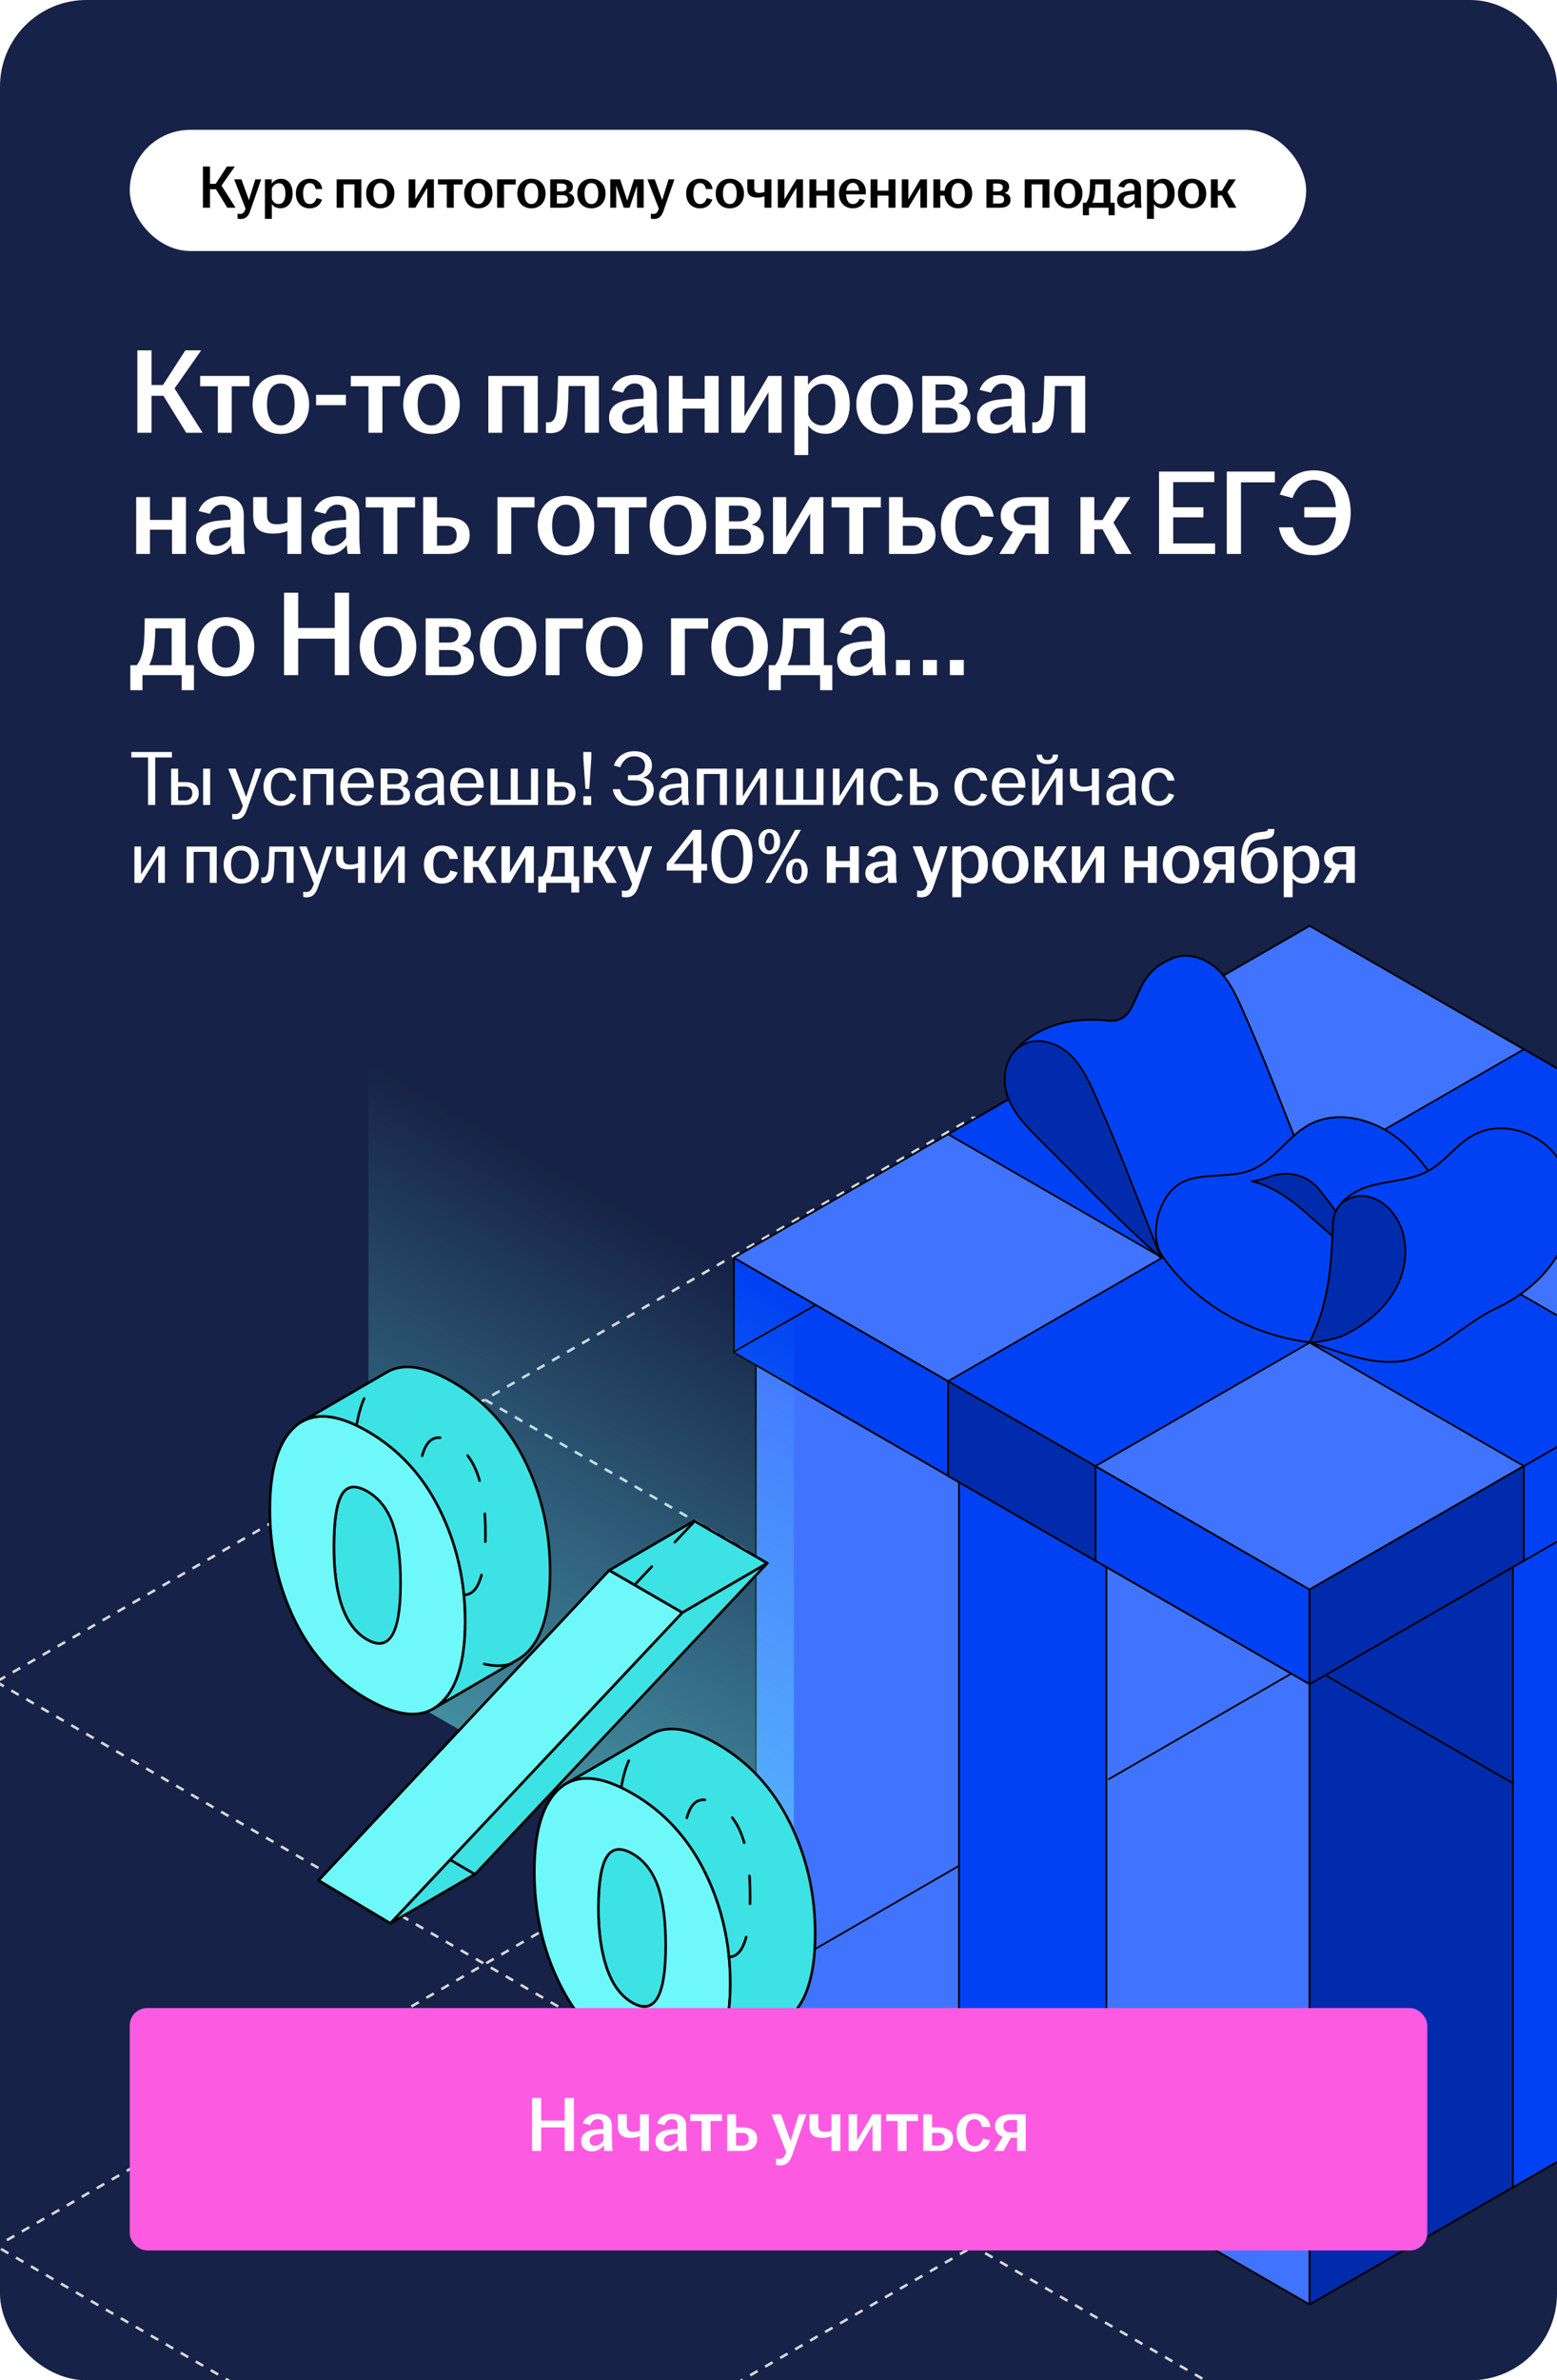
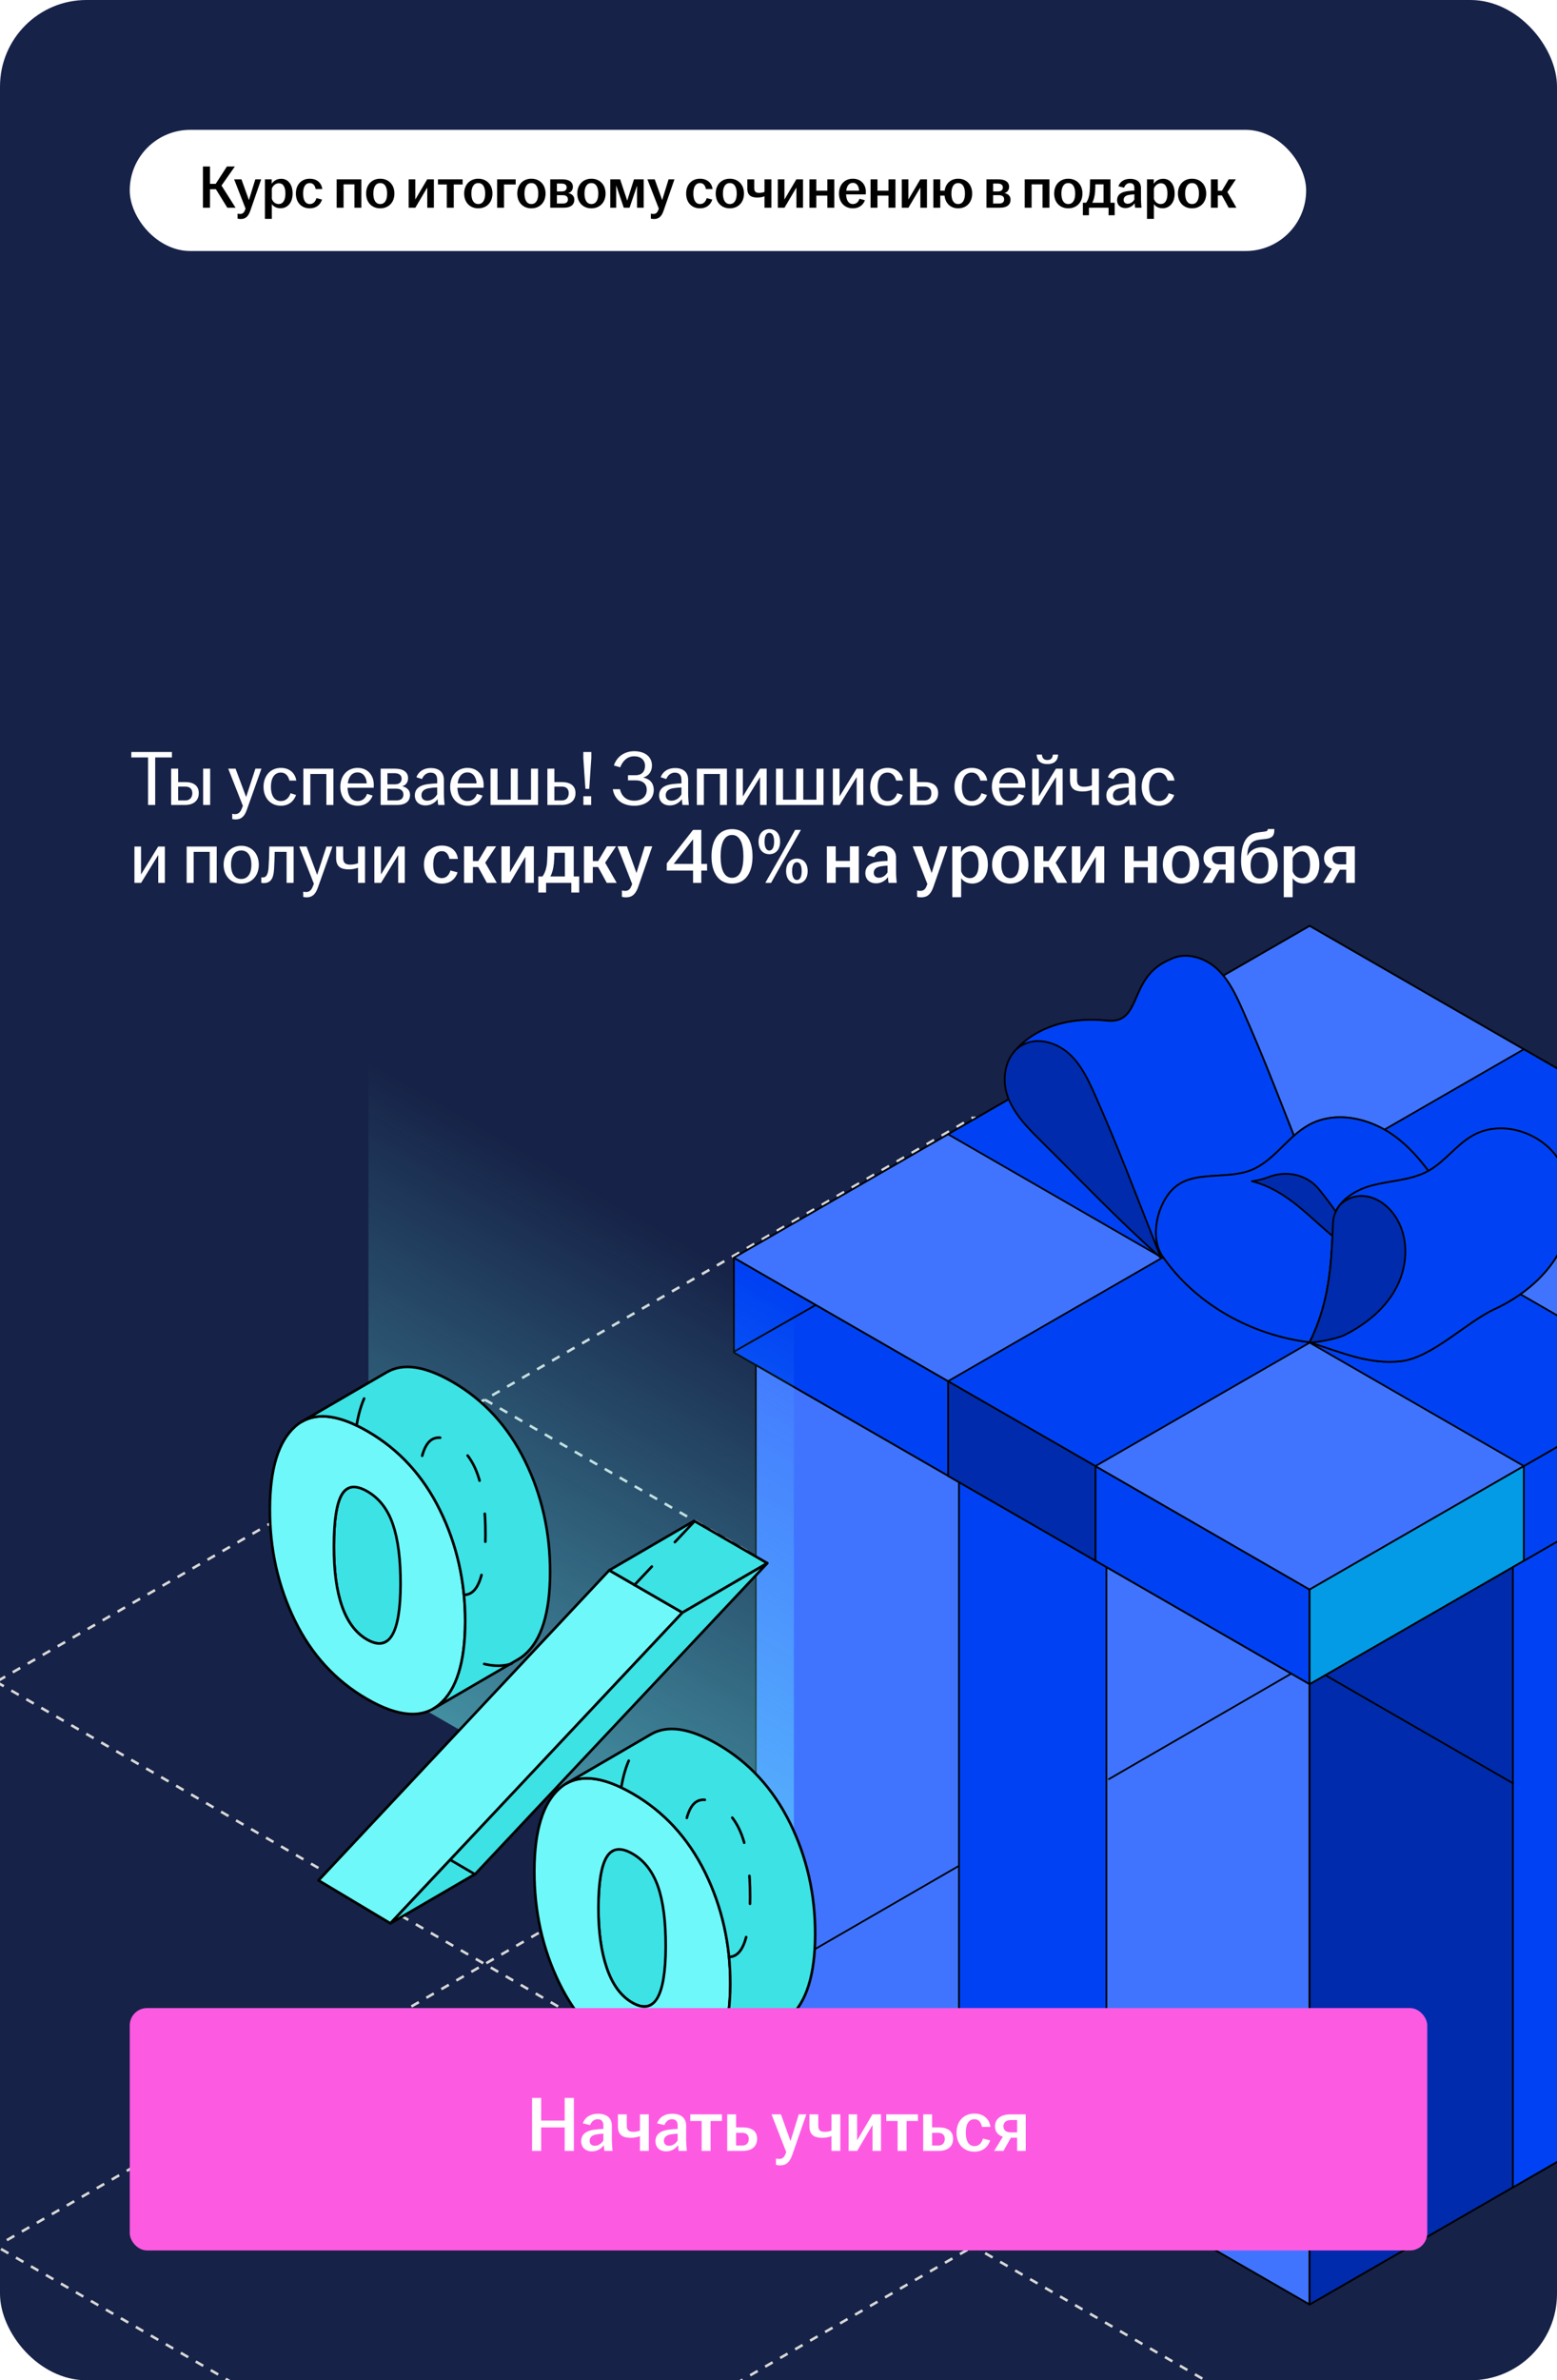
<svg xmlns="http://www.w3.org/2000/svg" width="360" height="550" viewBox="0 0 360 550" fill="none">
  <g clip-path="url(#clip0_19487_30748)">
    <rect width="360" height="550" rx="20" fill="#162247" />
    <path d="M-226.806 519.083L902.905 1171.32" stroke="#D8D8D8" stroke-width="0.6" stroke-linejoin="round" stroke-dasharray="2 2" />
    <path d="M-204.158 401.658L1015.9 1106.09" stroke="#D8D8D8" stroke-width="0.6" stroke-linejoin="round" stroke-dasharray="2 2" />
    <path d="M-0.853 388.628L1128.86 1040.87" stroke="#D8D8D8" stroke-width="0.6" stroke-linejoin="round" stroke-dasharray="2 2" />
    <path d="M112.107 323.411L1241.82 975.65" stroke="#D8D8D8" stroke-width="0.6" stroke-linejoin="round" stroke-dasharray="2 2" />
    <path d="M225.101 258.174L1354.81 910.413" stroke="#D8D8D8" stroke-width="0.6" stroke-linejoin="round" stroke-dasharray="2 2" />
    <path d="M-452.781 1171.3L676.93 519.059" stroke="#D8D8D8" stroke-width="0.6" stroke-linejoin="round" stroke-dasharray="2 2" />
    <path d="M-565.741 1106.08L563.97 453.841" stroke="#D8D8D8" stroke-width="0.6" stroke-linejoin="round" stroke-dasharray="2 2" />
    <path d="M-678.719 1040.85L450.992 388.614" stroke="#D8D8D8" stroke-width="0.6" stroke-linejoin="round" stroke-dasharray="2 2" />
    <path d="M-791.695 975.626L338.016 323.387" stroke="#D8D8D8" stroke-width="0.6" stroke-linejoin="round" stroke-dasharray="2 2" />
    <path d="M-904.655 910.409L225.056 258.17" stroke="#D8D8D8" stroke-width="0.6" stroke-linejoin="round" stroke-dasharray="2 2" />
    <rect x="30" y="30" width="272" height="28" rx="14" fill="white" />
    <path d="M52.56 48L49.928 43.73H48.556V48H46.918V38.48H48.556V42.484H49.872L52.462 38.48H54.296L51.216 42.876L54.464 48H52.56ZM55.631 50.604C55.393 50.604 55.113 50.562 54.931 50.506V49.358C55.071 49.4 55.281 49.442 55.477 49.442C56.093 49.442 56.415 49.162 56.667 48.49L56.779 48.21L54.133 41.434H55.827L57.549 46.236L59.033 41.434H60.391L57.871 48.7C57.395 50.058 56.765 50.604 55.631 50.604ZM61.257 50.576V41.434H62.825V42.47C63.231 41.84 63.959 41.308 65.023 41.308C66.479 41.308 67.655 42.484 67.655 44.724C67.655 46.964 66.367 48.126 64.869 48.126C63.931 48.126 63.217 47.706 62.853 47.16V50.576H61.257ZM62.853 45.914C63.063 46.628 63.665 47.146 64.421 47.146C65.415 47.146 65.989 46.306 65.989 44.724C65.989 43.128 65.429 42.344 64.477 42.344C63.749 42.344 63.119 42.876 62.853 43.562V45.914ZM71.618 48.14C69.728 48.14 68.412 46.81 68.412 44.724C68.412 42.638 69.728 41.294 71.618 41.294C73.242 41.294 74.334 42.232 74.516 43.688H72.99C72.836 42.918 72.43 42.302 71.646 42.302C70.54 42.302 70.078 43.31 70.078 44.71C70.078 46.124 70.54 47.146 71.646 47.146C72.486 47.146 72.962 46.502 73.172 45.774L74.46 46.11C74.068 47.342 73.088 48.14 71.618 48.14ZM77.841 48V41.434H83.553V48H81.957V42.596H79.437V48H77.841ZM87.916 48.14C86.026 48.14 84.654 46.81 84.654 44.724C84.654 42.624 86.026 41.294 87.916 41.294C89.806 41.294 91.192 42.624 91.192 44.724C91.192 46.81 89.806 48.14 87.916 48.14ZM86.32 44.724C86.32 46.124 86.81 47.146 87.916 47.146C89.036 47.146 89.512 46.124 89.512 44.724C89.512 43.324 89.036 42.302 87.916 42.302C86.81 42.302 86.32 43.324 86.32 44.724ZM94.493 48V41.434H96.019V46.11L98.777 41.434H100.317V48H98.791V43.324L96.033 48H94.493ZM103.306 48V42.624H101.262V41.434H106.96V42.624H104.916V48H103.306ZM110.584 48.14C108.694 48.14 107.322 46.81 107.322 44.724C107.322 42.624 108.694 41.294 110.584 41.294C112.474 41.294 113.86 42.624 113.86 44.724C113.86 46.81 112.474 48.14 110.584 48.14ZM108.988 44.724C108.988 46.124 109.478 47.146 110.584 47.146C111.704 47.146 112.18 46.124 112.18 44.724C112.18 43.324 111.704 42.302 110.584 42.302C109.478 42.302 108.988 43.324 108.988 44.724ZM114.946 48V41.434H119.23V42.624H116.542V48H114.946ZM122.861 48.14C120.971 48.14 119.599 46.81 119.599 44.724C119.599 42.624 120.971 41.294 122.861 41.294C124.751 41.294 126.137 42.624 126.137 44.724C126.137 46.81 124.751 48.14 122.861 48.14ZM121.265 44.724C121.265 46.124 121.755 47.146 122.861 47.146C123.981 47.146 124.457 46.124 124.457 44.724C124.457 43.324 123.981 42.302 122.861 42.302C121.755 42.302 121.265 43.324 121.265 44.724ZM127.223 48V41.434H129.995C131.535 41.434 132.459 42.036 132.459 43.17C132.459 43.856 132.067 44.43 131.381 44.612C132.179 44.766 132.795 45.27 132.795 46.138C132.795 47.286 131.983 48 130.345 48H127.223ZM128.763 47.034H130.135C130.933 47.034 131.311 46.67 131.311 46.068C131.311 45.466 130.919 45.102 130.121 45.102H128.763V47.034ZM128.763 44.234H129.897C130.625 44.234 131.017 43.898 131.017 43.31C131.017 42.75 130.611 42.414 129.841 42.414H128.763V44.234ZM136.738 48.14C134.848 48.14 133.476 46.81 133.476 44.724C133.476 42.624 134.848 41.294 136.738 41.294C138.628 41.294 140.014 42.624 140.014 44.724C140.014 46.81 138.628 48.14 136.738 48.14ZM135.142 44.724C135.142 46.124 135.632 47.146 136.738 47.146C137.858 47.146 138.334 46.124 138.334 44.724C138.334 43.324 137.858 42.302 136.738 42.302C135.632 42.302 135.142 43.324 135.142 44.724ZM141.1 48V41.434H143.382L145.02 46.362L146.588 41.434H148.828V48H147.288V42.904L145.566 48H144.222L142.472 42.834V48H141.1ZM151.184 50.604C150.946 50.604 150.666 50.562 150.484 50.506V49.358C150.624 49.4 150.834 49.442 151.03 49.442C151.646 49.442 151.968 49.162 152.22 48.49L152.332 48.21L149.686 41.434H151.38L153.102 46.236L154.586 41.434H155.944L153.424 48.7C152.948 50.058 152.318 50.604 151.184 50.604ZM161.852 48.14C159.962 48.14 158.646 46.81 158.646 44.724C158.646 42.638 159.962 41.294 161.852 41.294C163.476 41.294 164.568 42.232 164.75 43.688H163.224C163.07 42.918 162.664 42.302 161.88 42.302C160.774 42.302 160.312 43.31 160.312 44.71C160.312 46.124 160.774 47.146 161.88 47.146C162.72 47.146 163.196 46.502 163.406 45.774L164.694 46.11C164.302 47.342 163.322 48.14 161.852 48.14ZM168.744 48.14C166.854 48.14 165.482 46.81 165.482 44.724C165.482 42.624 166.854 41.294 168.744 41.294C170.634 41.294 172.02 42.624 172.02 44.724C172.02 46.81 170.634 48.14 168.744 48.14ZM167.148 44.724C167.148 46.124 167.638 47.146 168.744 47.146C169.864 47.146 170.34 46.124 170.34 44.724C170.34 43.324 169.864 42.302 168.744 42.302C167.638 42.302 167.148 43.324 167.148 44.724ZM176.76 45.354C176.396 45.494 175.85 45.648 175.136 45.648C173.722 45.648 172.798 45.172 172.798 43.59V41.434H174.394V43.492C174.394 44.29 174.786 44.57 175.528 44.57C175.99 44.57 176.41 44.486 176.76 44.346V41.434H178.356V48H176.76V45.354ZM179.846 48V41.434H181.372V46.11L184.13 41.434H185.67V48H184.144V43.324L181.386 48H179.846ZM187.147 48V41.434H188.743V44.066H191.291V41.434H192.901V48H191.291V45.2H188.743V48H187.147ZM197.208 48.14C195.318 48.14 193.988 46.81 193.988 44.724C193.988 42.638 195.318 41.294 197.194 41.294C198.972 41.294 200.204 42.512 200.204 44.388C200.204 44.612 200.19 44.78 200.176 44.92H195.626C195.682 46.236 196.172 47.146 197.208 47.146C198.062 47.146 198.51 46.572 198.72 45.928L199.98 46.264C199.602 47.342 198.65 48.14 197.208 48.14ZM195.668 44.066H198.636C198.594 43.156 198.174 42.246 197.208 42.246C196.284 42.246 195.794 42.988 195.668 44.066ZM201.284 48V41.434H202.88V44.066H205.428V41.434H207.038V48H205.428V45.2H202.88V48H201.284ZM208.503 48V41.434H210.029V46.11L212.787 41.434H214.327V48H212.801V43.324L210.043 48H208.503ZM221.544 48.14C219.808 48.14 218.576 47.006 218.394 45.2H217.4V48H215.804V41.434H217.4V44.066H218.408C218.66 42.344 219.878 41.294 221.544 41.294C223.434 41.294 224.778 42.624 224.778 44.724C224.778 46.81 223.434 48.14 221.544 48.14ZM219.976 44.724C219.976 46.124 220.438 47.146 221.544 47.146C222.636 47.146 223.112 46.124 223.112 44.724C223.112 43.324 222.636 42.302 221.544 42.302C220.438 42.302 219.976 43.324 219.976 44.724ZM228.081 48V41.434H230.853C232.393 41.434 233.317 42.036 233.317 43.17C233.317 43.856 232.925 44.43 232.239 44.612C233.037 44.766 233.653 45.27 233.653 46.138C233.653 47.286 232.841 48 231.203 48H228.081ZM229.621 47.034H230.993C231.791 47.034 232.169 46.67 232.169 46.068C232.169 45.466 231.777 45.102 230.979 45.102H229.621V47.034ZM229.621 44.234H230.755C231.483 44.234 231.875 43.898 231.875 43.31C231.875 42.75 231.469 42.414 230.699 42.414H229.621V44.234ZM236.927 48V41.434H242.639V48H241.043V42.596H238.523V48H236.927ZM247.002 48.14C245.112 48.14 243.74 46.81 243.74 44.724C243.74 42.624 245.112 41.294 247.002 41.294C248.892 41.294 250.278 42.624 250.278 44.724C250.278 46.81 248.892 48.14 247.002 48.14ZM245.406 44.724C245.406 46.124 245.896 47.146 247.002 47.146C248.122 47.146 248.598 46.124 248.598 44.724C248.598 43.324 248.122 42.302 247.002 42.302C245.896 42.302 245.406 43.324 245.406 44.724ZM250.378 49.736V46.852H251.12C251.596 46.222 251.848 45.34 251.946 44.374C252.002 43.674 252.016 42.89 252.044 41.434H256.748V46.852H257.728V49.736H256.314V48H251.778V49.736H250.378ZM252.548 46.852H255.152V42.596H253.262C253.262 43.226 253.234 43.856 253.178 44.514C253.08 45.48 252.87 46.236 252.548 46.852ZM260.221 48.084C259.059 48.084 258.289 47.37 258.289 46.264C258.289 44.92 259.325 44.332 260.795 44.164C261.341 44.094 261.873 44.066 262.279 44.052V43.45C262.279 42.68 261.915 42.302 261.243 42.302C260.585 42.302 260.123 42.764 259.899 43.366L258.583 43.044C258.989 41.91 259.997 41.322 261.313 41.322C262.783 41.322 263.805 42.008 263.805 43.492V46.026C263.805 46.726 263.875 47.426 263.931 48H262.461C262.419 47.692 262.363 47.286 262.349 46.964C261.943 47.552 261.187 48.084 260.221 48.084ZM259.801 46.18C259.801 46.754 260.179 47.076 260.739 47.076C261.383 47.076 261.957 46.67 262.279 46.11V44.906C261.887 44.92 261.495 44.962 261.061 45.032C260.263 45.158 259.801 45.55 259.801 46.18ZM265.2 50.576V41.434H266.768V42.47C267.174 41.84 267.902 41.308 268.966 41.308C270.422 41.308 271.598 42.484 271.598 44.724C271.598 46.964 270.31 48.126 268.812 48.126C267.874 48.126 267.16 47.706 266.796 47.16V50.576H265.2ZM266.796 45.914C267.006 46.628 267.608 47.146 268.364 47.146C269.358 47.146 269.932 46.306 269.932 44.724C269.932 43.128 269.372 42.344 268.42 42.344C267.692 42.344 267.062 42.876 266.796 43.562V45.914ZM275.617 48.14C273.727 48.14 272.355 46.81 272.355 44.724C272.355 42.624 273.727 41.294 275.617 41.294C277.507 41.294 278.893 42.624 278.893 44.724C278.893 46.81 277.507 48.14 275.617 48.14ZM274.021 44.724C274.021 46.124 274.511 47.146 275.617 47.146C276.737 47.146 277.213 46.124 277.213 44.724C277.213 43.324 276.737 42.302 275.617 42.302C274.511 42.302 274.021 43.324 274.021 44.724ZM279.979 48V41.434H281.575V44.08H282.527L284.095 41.434H285.747L283.787 44.374L285.873 48H284.081L282.527 45.158H281.575V48H279.979Z" fill="black" />
-     <path d="M43.048 100L37.784 91.46H35.04V100H31.764V80.96H35.04V88.968H37.672L42.852 80.96H46.52L40.36 89.752L46.856 100H43.048ZM50.367 100V89.248H46.279V86.868H57.675V89.248H53.587V100H50.367ZM64.924 100.28C61.144 100.28 58.4 97.62 58.4 93.448C58.4 89.248 61.144 86.588 64.924 86.588C68.704 86.588 71.476 89.248 71.476 93.448C71.476 97.62 68.704 100.28 64.924 100.28ZM61.732 93.448C61.732 96.248 62.712 98.292 64.924 98.292C67.164 98.292 68.116 96.248 68.116 93.448C68.116 90.648 67.164 88.604 64.924 88.604C62.712 88.604 61.732 90.648 61.732 93.448ZM73.088 93.616V91.236H79.976V93.616H73.088ZM85.203 100V89.248H81.115V86.868H92.511V89.248H88.423V100H85.203ZM99.76 100.28C95.98 100.28 93.236 97.62 93.236 93.448C93.236 89.248 95.98 86.588 99.76 86.588C103.54 86.588 106.312 89.248 106.312 93.448C106.312 97.62 103.54 100.28 99.76 100.28ZM96.568 93.448C96.568 96.248 97.548 98.292 99.76 98.292C102 98.292 102.952 96.248 102.952 93.448C102.952 90.648 102 88.604 99.76 88.604C97.548 88.604 96.568 90.648 96.568 93.448ZM112.914 100V86.868H124.338V100H121.146V89.192H116.106V100H112.914ZM127.213 100.084C126.877 100.084 126.569 100.056 126.233 100V97.564C126.401 97.592 126.569 97.592 126.793 97.592C127.829 97.592 128.557 96.808 128.753 94.316C128.893 92.356 128.977 89.808 129.033 86.868H138.469V100H135.249V89.192H131.469C131.441 91.012 131.385 93.084 131.273 94.82C131.077 98.376 130.069 100.084 127.213 100.084ZM144.682 100.168C142.358 100.168 140.818 98.74 140.818 96.528C140.818 93.84 142.89 92.664 145.83 92.328C146.922 92.188 147.986 92.132 148.798 92.104V90.9C148.798 89.36 148.07 88.604 146.726 88.604C145.41 88.604 144.486 89.528 144.038 90.732L141.406 90.088C142.218 87.82 144.234 86.644 146.866 86.644C149.806 86.644 151.85 88.016 151.85 90.984V96.052C151.85 97.452 151.99 98.852 152.102 100H149.162C149.078 99.384 148.966 98.572 148.938 97.928C148.126 99.104 146.614 100.168 144.682 100.168ZM143.842 96.36C143.842 97.508 144.598 98.152 145.718 98.152C147.006 98.152 148.154 97.34 148.798 96.22V93.812C148.014 93.84 147.23 93.924 146.362 94.064C144.766 94.316 143.842 95.1 143.842 96.36ZM154.64 100V86.868H157.832V92.132H162.928V86.868H166.148V100H162.928V94.4H157.832V100H154.64ZM169.078 100V86.868H172.13V96.22L177.646 86.868H180.726V100H177.674V90.648L172.158 100H169.078ZM183.679 105.152V86.868H186.815V88.94C187.627 87.68 189.083 86.616 191.211 86.616C194.123 86.616 196.475 88.968 196.475 93.448C196.475 97.928 193.899 100.252 190.903 100.252C189.027 100.252 187.599 99.412 186.871 98.32V105.152H183.679ZM186.871 95.828C187.291 97.256 188.495 98.292 190.007 98.292C191.995 98.292 193.143 96.612 193.143 93.448C193.143 90.256 192.023 88.688 190.119 88.688C188.663 88.688 187.403 89.752 186.871 91.124V95.828ZM204.514 100.28C200.734 100.28 197.99 97.62 197.99 93.448C197.99 89.248 200.734 86.588 204.514 86.588C208.294 86.588 211.066 89.248 211.066 93.448C211.066 97.62 208.294 100.28 204.514 100.28ZM201.322 93.448C201.322 96.248 202.302 98.292 204.514 98.292C206.754 98.292 207.706 96.248 207.706 93.448C207.706 90.648 206.754 88.604 204.514 88.604C202.302 88.604 201.322 90.648 201.322 93.448ZM213.238 100V86.868H218.782C221.862 86.868 223.71 88.072 223.71 90.34C223.71 91.712 222.926 92.86 221.554 93.224C223.15 93.532 224.382 94.54 224.382 96.276C224.382 98.572 222.758 100 219.482 100H213.238ZM216.318 98.068H219.062C220.658 98.068 221.414 97.34 221.414 96.136C221.414 94.932 220.63 94.204 219.034 94.204H216.318V98.068ZM216.318 92.468H218.586C220.042 92.468 220.826 91.796 220.826 90.62C220.826 89.5 220.014 88.828 218.474 88.828H216.318V92.468ZM229.776 100.168C227.452 100.168 225.912 98.74 225.912 96.528C225.912 93.84 227.984 92.664 230.924 92.328C232.016 92.188 233.08 92.132 233.892 92.104V90.9C233.892 89.36 233.164 88.604 231.82 88.604C230.504 88.604 229.58 89.528 229.132 90.732L226.5 90.088C227.312 87.82 229.328 86.644 231.96 86.644C234.9 86.644 236.944 88.016 236.944 90.984V96.052C236.944 97.452 237.084 98.852 237.196 100H234.256C234.172 99.384 234.06 98.572 234.032 97.928C233.22 99.104 231.708 100.168 229.776 100.168ZM228.936 96.36C228.936 97.508 229.692 98.152 230.812 98.152C232.1 98.152 233.248 97.34 233.892 96.22V93.812C233.108 93.84 232.324 93.924 231.456 94.064C229.86 94.316 228.936 95.1 228.936 96.36ZM239.65 100.084C239.314 100.084 239.006 100.056 238.67 100V97.564C238.838 97.592 239.006 97.592 239.23 97.592C240.266 97.592 240.994 96.808 241.19 94.316C241.33 92.356 241.414 89.808 241.47 86.868H250.906V100H247.686V89.192H243.906C243.878 91.012 243.822 93.084 243.71 94.82C243.514 98.376 242.506 100.084 239.65 100.084ZM31.484 128V114.868H34.676V120.132H39.772V114.868H42.992V128H39.772V122.4H34.676V128H31.484ZM49.197 128.168C46.873 128.168 45.334 126.74 45.334 124.528C45.334 121.84 47.406 120.664 50.346 120.328C51.438 120.188 52.502 120.132 53.313 120.104V118.9C53.313 117.36 52.586 116.604 51.242 116.604C49.925 116.604 49.002 117.528 48.553 118.732L45.922 118.088C46.733 115.82 48.749 114.644 51.382 114.644C54.322 114.644 56.365 116.016 56.365 118.984V124.052C56.365 125.452 56.505 126.852 56.617 128H53.678C53.593 127.384 53.481 126.572 53.453 125.928C52.642 127.104 51.13 128.168 49.197 128.168ZM48.358 124.36C48.358 125.508 49.114 126.152 50.233 126.152C51.522 126.152 52.669 125.34 53.313 124.22V121.812C52.529 121.84 51.745 121.924 50.877 122.064C49.282 122.316 48.358 123.1 48.358 124.36ZM66.464 122.708C65.736 122.988 64.644 123.296 63.216 123.296C60.388 123.296 58.54 122.344 58.54 119.18V114.868H61.732V118.984C61.732 120.58 62.516 121.14 64 121.14C64.924 121.14 65.764 120.972 66.464 120.692V114.868H69.656V128H66.464V122.708ZM75.912 128.168C73.588 128.168 72.048 126.74 72.048 124.528C72.048 121.84 74.12 120.664 77.06 120.328C78.152 120.188 79.216 120.132 80.028 120.104V118.9C80.028 117.36 79.3 116.604 77.956 116.604C76.64 116.604 75.716 117.528 75.268 118.732L72.636 118.088C73.448 115.82 75.464 114.644 78.096 114.644C81.036 114.644 83.08 116.016 83.08 118.984V124.052C83.08 125.452 83.22 126.852 83.332 128H80.392C80.308 127.384 80.196 126.572 80.168 125.928C79.356 127.104 77.844 128.168 75.912 128.168ZM75.072 124.36C75.072 125.508 75.828 126.152 76.948 126.152C78.236 126.152 79.384 125.34 80.028 124.22V121.812C79.244 121.84 78.46 121.924 77.592 122.064C75.996 122.316 75.072 123.1 75.072 124.36ZM88.649 128V117.248H84.561V114.868H95.957V117.248H91.869V128H88.649ZM97.847 128V114.868H101.039V119.544H103.391C106.555 119.544 108.599 120.776 108.599 123.66C108.599 126.516 106.555 128 103.391 128H97.847ZM101.039 126.068H103.251C104.819 126.068 105.603 125.088 105.603 123.688C105.603 122.288 104.763 121.504 103.251 121.504H101.039V126.068ZM115.019 128V114.868H123.587V117.248H118.211V128H115.019ZM130.85 128.28C127.07 128.28 124.326 125.62 124.326 121.448C124.326 117.248 127.07 114.588 130.85 114.588C134.63 114.588 137.402 117.248 137.402 121.448C137.402 125.62 134.63 128.28 130.85 128.28ZM127.658 121.448C127.658 124.248 128.638 126.292 130.85 126.292C133.09 126.292 134.042 124.248 134.042 121.448C134.042 118.648 133.09 116.604 130.85 116.604C128.638 116.604 127.658 118.648 127.658 121.448ZM142.188 128V117.248H138.1V114.868H149.496V117.248H145.408V128H142.188ZM156.744 128.28C152.964 128.28 150.22 125.62 150.22 121.448C150.22 117.248 152.964 114.588 156.744 114.588C160.524 114.588 163.296 117.248 163.296 121.448C163.296 125.62 160.524 128.28 156.744 128.28ZM153.552 121.448C153.552 124.248 154.532 126.292 156.744 126.292C158.984 126.292 159.936 124.248 159.936 121.448C159.936 118.648 158.984 116.604 156.744 116.604C154.532 116.604 153.552 118.648 153.552 121.448ZM165.468 128V114.868H171.012C174.092 114.868 175.94 116.072 175.94 118.34C175.94 119.712 175.156 120.86 173.784 121.224C175.38 121.532 176.612 122.54 176.612 124.276C176.612 126.572 174.988 128 171.712 128H165.468ZM168.548 126.068H171.292C172.888 126.068 173.644 125.34 173.644 124.136C173.644 122.932 172.86 122.204 171.264 122.204H168.548V126.068ZM168.548 120.468H170.816C172.272 120.468 173.056 119.796 173.056 118.62C173.056 117.5 172.244 116.828 170.704 116.828H168.548V120.468ZM178.73 128V114.868H181.782V124.22L187.298 114.868H190.378V128H187.326V118.648L181.81 128H178.73ZM196.356 128V117.248H192.268V114.868H203.664V117.248H199.576V128H196.356ZM205.554 128V114.868H208.746V119.544H211.098C214.262 119.544 216.306 120.776 216.306 123.66C216.306 126.516 214.262 128 211.098 128H205.554ZM208.746 126.068H210.958C212.526 126.068 213.31 125.088 213.31 123.688C213.31 122.288 212.47 121.504 210.958 121.504H208.746V126.068ZM223.953 128.28C220.173 128.28 217.541 125.62 217.541 121.448C217.541 117.276 220.173 114.588 223.953 114.588C227.201 114.588 229.385 116.464 229.749 119.376H226.697C226.389 117.836 225.577 116.604 224.008 116.604C221.797 116.604 220.873 118.62 220.873 121.42C220.873 124.248 221.797 126.292 224.008 126.292C225.689 126.292 226.641 125.004 227.061 123.548L229.637 124.22C228.853 126.684 226.893 128.28 223.953 128.28ZM239.333 128V123.268H237.093L234.433 128H231.073L234.209 122.904C232.473 122.344 231.381 121.112 231.381 119.152C231.381 116.408 233.649 114.868 236.841 114.868H242.441V128H239.333ZM234.405 119.152C234.405 120.496 235.329 121.336 237.009 121.336H239.333V116.912H237.065C235.357 116.912 234.405 117.808 234.405 119.152ZM249.824 128V114.868H253.016V120.16H254.92L258.056 114.868H261.36L257.44 120.748L261.612 128H258.028L254.92 122.316H253.016V128H249.824ZM267.987 128V108.96H280.755V111.396H271.263V117.22H278.235V119.544H271.263V125.564H280.951V128H267.987ZM283.655 128V108.96H294.771V111.452H286.931V128H283.655ZM303.644 128.28C299.248 128.28 296.336 125.648 295.692 121.84H298.968C299.5 124.108 301.012 126.04 303.644 126.04C306.64 126.04 308.628 123.52 308.908 119.544H301.572V117.192H308.88C308.572 113.328 306.696 110.892 303.784 110.892C301.152 110.892 299.584 112.992 298.856 115.064L295.916 114.28C297.008 111.06 299.668 108.68 303.784 108.68C308.796 108.68 312.296 112.292 312.296 118.452C312.296 124.612 308.684 128.28 303.644 128.28ZM30.14 159.472V153.704H31.624C32.576 152.444 33.08 150.68 33.276 148.748C33.388 147.348 33.416 145.78 33.472 142.868H42.88V153.704H44.84V159.472H42.012V156H32.94V159.472H30.14ZM34.48 153.704H39.688V145.192H35.908C35.908 146.452 35.852 147.712 35.74 149.028C35.544 150.96 35.124 152.472 34.48 153.704ZM52.236 156.28C48.456 156.28 45.712 153.62 45.712 149.448C45.712 145.248 48.456 142.588 52.236 142.588C56.016 142.588 58.788 145.248 58.788 149.448C58.788 153.62 56.016 156.28 52.236 156.28ZM49.044 149.448C49.044 152.248 50.024 154.292 52.236 154.292C54.476 154.292 55.428 152.248 55.428 149.448C55.428 146.648 54.476 144.604 52.236 144.604C50.024 144.604 49.044 146.648 49.044 149.448ZM65.67 156V136.96H68.946V145.108H77.402V136.96H80.706V156H77.402V147.572H68.946V156H65.67ZM89.697 156.28C85.917 156.28 83.173 153.62 83.173 149.448C83.173 145.248 85.917 142.588 89.697 142.588C93.477 142.588 96.249 145.248 96.249 149.448C96.249 153.62 93.477 156.28 89.697 156.28ZM86.505 149.448C86.505 152.248 87.485 154.292 89.697 154.292C91.937 154.292 92.889 152.248 92.889 149.448C92.889 146.648 91.937 144.604 89.697 144.604C87.485 144.604 86.505 146.648 86.505 149.448ZM98.421 156V142.868H103.966C107.046 142.868 108.894 144.072 108.894 146.34C108.894 147.712 108.11 148.86 106.738 149.224C108.334 149.532 109.566 150.54 109.566 152.276C109.566 154.572 107.942 156 104.666 156H98.421ZM101.502 154.068H104.246C105.842 154.068 106.598 153.34 106.598 152.136C106.598 150.932 105.814 150.204 104.218 150.204H101.502V154.068ZM101.502 148.468H103.77C105.226 148.468 106.01 147.796 106.01 146.62C106.01 145.5 105.198 144.828 103.658 144.828H101.502V148.468ZM117.451 156.28C113.671 156.28 110.927 153.62 110.927 149.448C110.927 145.248 113.671 142.588 117.451 142.588C121.231 142.588 124.003 145.248 124.003 149.448C124.003 153.62 121.231 156.28 117.451 156.28ZM114.259 149.448C114.259 152.248 115.239 154.292 117.451 154.292C119.691 154.292 120.643 152.248 120.643 149.448C120.643 146.648 119.691 144.604 117.451 144.604C115.239 144.604 114.259 146.648 114.259 149.448ZM126.175 156V142.868H134.743V145.248H129.367V156H126.175ZM142.006 156.28C138.226 156.28 135.482 153.62 135.482 149.448C135.482 145.248 138.226 142.588 142.006 142.588C145.786 142.588 148.558 145.248 148.558 149.448C148.558 153.62 145.786 156.28 142.006 156.28ZM138.814 149.448C138.814 152.248 139.794 154.292 142.006 154.292C144.246 154.292 145.198 152.248 145.198 149.448C145.198 146.648 144.246 144.604 142.006 144.604C139.794 144.604 138.814 146.648 138.814 149.448ZM155.16 156V142.868H163.728V145.248H158.352V156H155.16ZM170.99 156.28C167.21 156.28 164.466 153.62 164.466 149.448C164.466 145.248 167.21 142.588 170.99 142.588C174.77 142.588 177.542 145.248 177.542 149.448C177.542 153.62 174.77 156.28 170.99 156.28ZM167.798 149.448C167.798 152.248 168.778 154.292 170.99 154.292C173.23 154.292 174.182 152.248 174.182 149.448C174.182 146.648 173.23 144.604 170.99 144.604C168.778 144.604 167.798 146.648 167.798 149.448ZM177.742 159.472V153.704H179.226C180.178 152.444 180.682 150.68 180.878 148.748C180.99 147.348 181.018 145.78 181.074 142.868H190.482V153.704H192.442V159.472H189.614V156H180.542V159.472H177.742ZM182.082 153.704H187.29V145.192H183.51C183.51 146.452 183.454 147.712 183.342 149.028C183.146 150.96 182.726 152.472 182.082 153.704ZM197.428 156.168C195.104 156.168 193.564 154.74 193.564 152.528C193.564 149.84 195.636 148.664 198.576 148.328C199.668 148.188 200.732 148.132 201.544 148.104V146.9C201.544 145.36 200.816 144.604 199.472 144.604C198.156 144.604 197.232 145.528 196.784 146.732L194.152 146.088C194.964 143.82 196.98 142.644 199.612 142.644C202.552 142.644 204.596 144.016 204.596 146.984V152.052C204.596 153.452 204.736 154.852 204.848 156H201.908C201.824 155.384 201.712 154.572 201.684 153.928C200.872 155.104 199.36 156.168 197.428 156.168ZM196.588 152.36C196.588 153.508 197.344 154.152 198.464 154.152C199.752 154.152 200.9 153.34 201.544 152.22V149.812C200.76 149.84 199.976 149.924 199.108 150.064C197.512 150.316 196.588 151.1 196.588 152.36ZM207.162 156V152.5H210.382V156H207.162ZM213.406 156V152.5H216.626V156H213.406ZM219.622 156V152.5H222.842V156H219.622Z" fill="white" />
    <path d="M34.23 186V175.02H30.36V173.76H39.756V175.02H35.886V186H34.23ZM39.57 186V177.612H41.19V180.708H42.792C44.718 180.708 45.96 181.5 45.96 183.264C45.96 185.028 44.718 186 42.792 186H39.57ZM41.19 184.956H42.828C43.908 184.956 44.466 184.254 44.466 183.282C44.466 182.31 43.908 181.752 42.828 181.752H41.19V184.956ZM46.968 186V177.612H48.588V186H46.968ZM54.443 189.348C54.173 189.348 53.867 189.294 53.687 189.24V188.034C53.831 188.07 54.083 188.124 54.317 188.124C55.145 188.124 55.595 187.674 55.955 186.72L56.153 186.198L52.769 177.612H54.461L56.909 184.164L59.051 177.612H60.455L57.071 187.116C56.513 188.682 55.757 189.348 54.443 189.348ZM64.946 186.18C62.606 186.18 60.932 184.434 60.932 181.806C60.932 179.178 62.606 177.432 64.946 177.432C66.998 177.432 68.24 178.674 68.51 180.366H66.926C66.674 179.34 66.062 178.512 64.946 178.512C63.344 178.512 62.642 179.934 62.642 181.806C62.642 183.678 63.344 185.1 64.946 185.1C66.17 185.1 66.872 184.218 67.178 183.282L68.456 183.696C67.916 185.19 66.728 186.18 64.946 186.18ZM70.139 186V177.612H77.087V186H75.467V178.836H71.759V186H70.139ZM82.7 186.18C80.36 186.18 78.686 184.434 78.686 181.806C78.686 179.178 80.36 177.432 82.682 177.432C84.968 177.432 86.426 179.07 86.426 181.356C86.426 181.662 86.426 181.86 86.408 182.022H80.36C80.414 183.786 81.152 185.1 82.682 185.1C83.924 185.1 84.572 184.29 84.878 183.426L86.156 183.84C85.652 185.19 84.482 186.18 82.7 186.18ZM80.414 181.014H84.788C84.752 179.808 84.122 178.476 82.682 178.476C81.332 178.476 80.594 179.538 80.414 181.014ZM88.016 186V177.612H91.309C93.2 177.612 94.352 178.368 94.352 179.808C94.352 180.69 93.883 181.446 92.984 181.68C94.01 181.896 94.802 182.544 94.802 183.66C94.802 185.118 93.829 186 91.778 186H88.016ZM89.582 184.956H91.615C92.767 184.956 93.272 184.416 93.272 183.606C93.272 182.76 92.731 182.238 91.597 182.238H89.582V184.956ZM89.582 181.23H91.291C92.335 181.23 92.858 180.726 92.858 179.934C92.858 179.16 92.317 178.656 91.183 178.656H89.582V181.23ZM98.4 186.108C96.906 186.108 95.916 185.208 95.916 183.804C95.916 182.112 97.23 181.392 98.994 181.176C99.75 181.086 100.524 181.032 101.082 181.014V180.186C101.082 179.07 100.542 178.53 99.552 178.53C98.58 178.53 97.914 179.178 97.572 180.006L96.276 179.592C96.816 178.17 98.076 177.468 99.624 177.468C101.352 177.468 102.63 178.314 102.63 180.168V183.372C102.63 184.29 102.72 185.244 102.792 186H101.316C101.262 185.604 101.19 185.082 101.172 184.65C100.65 185.442 99.624 186.108 98.4 186.108ZM97.446 183.75C97.446 184.56 97.968 185.01 98.796 185.01C99.768 185.01 100.632 184.398 101.082 183.534V181.95C100.47 181.968 99.858 182.022 99.192 182.13C98.058 182.31 97.446 182.868 97.446 183.75ZM108.1 186.18C105.76 186.18 104.086 184.434 104.086 181.806C104.086 179.178 105.76 177.432 108.082 177.432C110.368 177.432 111.826 179.07 111.826 181.356C111.826 181.662 111.826 181.86 111.808 182.022H105.76C105.814 183.786 106.552 185.1 108.082 185.1C109.324 185.1 109.972 184.29 110.278 183.426L111.556 183.84C111.052 185.19 109.882 186.18 108.1 186.18ZM105.814 181.014H110.188C110.152 179.808 109.522 178.476 108.082 178.476C106.732 178.476 105.994 179.538 105.814 181.014ZM113.416 186V177.612H115.036V184.776H118.096V177.612H119.716V184.776H122.776V177.612H124.396V186H113.416ZM126.564 186V177.612H128.184V180.708H129.84C131.802 180.708 133.062 181.5 133.062 183.264C133.062 185.028 131.802 186 129.84 186H126.564ZM128.184 184.956H129.876C130.956 184.956 131.496 184.254 131.496 183.282C131.496 182.31 130.956 181.752 129.876 181.752H128.184V184.956ZM135.356 182.274L134.87 175.164V173.76H136.724V175.164L136.238 182.274H135.356ZM134.888 186V183.984H136.688V186H134.888ZM146.639 186.18C143.921 186.18 142.085 184.758 141.689 182.364H143.345C143.669 183.84 144.713 185.01 146.639 185.01C148.565 185.01 149.537 183.912 149.537 182.472C149.537 181.176 148.655 180.312 146.963 180.312H145.199V179.124H146.963C148.475 179.124 149.141 178.17 149.141 176.946C149.141 175.65 148.187 174.75 146.657 174.75C144.965 174.75 143.957 175.884 143.399 177.306L141.941 176.874C142.607 174.822 144.389 173.58 146.657 173.58C149.051 173.58 150.743 174.822 150.743 176.874C150.743 178.26 150.005 179.286 148.709 179.664C150.221 179.97 151.157 180.906 151.157 182.544C151.157 184.614 149.429 186.18 146.639 186.18ZM154.878 186.108C153.384 186.108 152.394 185.208 152.394 183.804C152.394 182.112 153.708 181.392 155.472 181.176C156.228 181.086 157.002 181.032 157.56 181.014V180.186C157.56 179.07 157.02 178.53 156.03 178.53C155.058 178.53 154.392 179.178 154.05 180.006L152.754 179.592C153.294 178.17 154.554 177.468 156.102 177.468C157.83 177.468 159.108 178.314 159.108 180.168V183.372C159.108 184.29 159.198 185.244 159.27 186H157.794C157.74 185.604 157.668 185.082 157.65 184.65C157.128 185.442 156.102 186.108 154.878 186.108ZM153.924 183.75C153.924 184.56 154.446 185.01 155.274 185.01C156.246 185.01 157.11 184.398 157.56 183.534V181.95C156.948 181.968 156.336 182.022 155.67 182.13C154.536 182.31 153.924 182.868 153.924 183.75ZM161.123 186V177.612H168.071V186H166.451V178.836H162.743V186H161.123ZM170.228 186V177.612H171.758V184.056L175.718 177.612H177.266V186H175.736V179.556L171.776 186H170.228ZM179.422 186V177.612H181.042V184.776H184.102V177.612H185.722V184.776H188.782V177.612H190.402V186H179.422ZM192.57 186V177.612H194.1V184.056L198.06 177.612H199.608V186H198.078V179.556L194.118 186H192.57ZM205.22 186.18C202.88 186.18 201.206 184.434 201.206 181.806C201.206 179.178 202.88 177.432 205.22 177.432C207.272 177.432 208.514 178.674 208.784 180.366H207.2C206.948 179.34 206.336 178.512 205.22 178.512C203.618 178.512 202.916 179.934 202.916 181.806C202.916 183.678 203.618 185.1 205.22 185.1C206.444 185.1 207.146 184.218 207.452 183.282L208.73 183.696C208.19 185.19 207.002 186.18 205.22 186.18ZM210.412 186V177.612H212.032V180.708H213.688C215.65 180.708 216.91 181.5 216.91 183.264C216.91 185.028 215.65 186 213.688 186H210.412ZM212.032 184.956H213.724C214.804 184.956 215.344 184.254 215.344 183.282C215.344 182.31 214.804 181.752 213.724 181.752H212.032V184.956ZM224.696 186.18C222.356 186.18 220.682 184.434 220.682 181.806C220.682 179.178 222.356 177.432 224.696 177.432C226.748 177.432 227.99 178.674 228.26 180.366H226.676C226.424 179.34 225.812 178.512 224.696 178.512C223.094 178.512 222.392 179.934 222.392 181.806C222.392 183.678 223.094 185.1 224.696 185.1C225.92 185.1 226.622 184.218 226.928 183.282L228.206 183.696C227.666 185.19 226.478 186.18 224.696 186.18ZM233.345 186.18C231.005 186.18 229.331 184.434 229.331 181.806C229.331 179.178 231.005 177.432 233.327 177.432C235.613 177.432 237.071 179.07 237.071 181.356C237.071 181.662 237.071 181.86 237.053 182.022H231.005C231.059 183.786 231.797 185.1 233.327 185.1C234.569 185.1 235.217 184.29 235.523 183.426L236.801 183.84C236.297 185.19 235.127 186.18 233.345 186.18ZM231.059 181.014H235.433C235.397 179.808 234.767 178.476 233.327 178.476C231.977 178.476 231.239 179.538 231.059 181.014ZM238.66 186V177.612H240.19V184.056L244.15 177.612H245.698V186H244.168V179.556L240.208 186H238.66ZM239.686 174.354H240.892C240.982 175.146 241.324 175.614 242.17 175.614C243.016 175.614 243.358 175.146 243.448 174.354H244.654C244.6 175.668 243.862 176.55 242.17 176.55C240.478 176.55 239.74 175.668 239.686 174.354ZM252.461 182.508C251.993 182.67 251.291 182.886 250.355 182.886C248.573 182.886 247.403 182.328 247.403 180.294V177.612H249.023V180.258C249.023 181.392 249.581 181.788 250.661 181.788C251.327 181.788 251.957 181.662 252.461 181.464V177.612H254.081V186H252.461V182.508ZM258.29 186.108C256.796 186.108 255.806 185.208 255.806 183.804C255.806 182.112 257.12 181.392 258.884 181.176C259.64 181.086 260.414 181.032 260.972 181.014V180.186C260.972 179.07 260.432 178.53 259.442 178.53C258.47 178.53 257.804 179.178 257.462 180.006L256.166 179.592C256.706 178.17 257.966 177.468 259.514 177.468C261.242 177.468 262.52 178.314 262.52 180.168V183.372C262.52 184.29 262.61 185.244 262.682 186H261.206C261.152 185.604 261.08 185.082 261.062 184.65C260.54 185.442 259.514 186.108 258.29 186.108ZM257.336 183.75C257.336 184.56 257.858 185.01 258.686 185.01C259.658 185.01 260.522 184.398 260.972 183.534V181.95C260.36 181.968 259.748 182.022 259.082 182.13C257.948 182.31 257.336 182.868 257.336 183.75ZM267.991 186.18C265.651 186.18 263.977 184.434 263.977 181.806C263.977 179.178 265.651 177.432 267.991 177.432C270.043 177.432 271.285 178.674 271.555 180.366H269.971C269.719 179.34 269.107 178.512 267.991 178.512C266.389 178.512 265.687 179.934 265.687 181.806C265.687 183.678 266.389 185.1 267.991 185.1C269.215 185.1 269.917 184.218 270.223 183.282L271.501 183.696C270.961 185.19 269.773 186.18 267.991 186.18ZM31.08 204V195.612H32.61V202.056L36.57 195.612H38.118V204H36.588V197.556L32.628 204H31.08ZM43.156 204V195.612H50.104V204H48.484V196.836H44.776V204H43.156ZM55.772 204.18C53.432 204.18 51.704 202.434 51.704 199.806C51.704 197.178 53.432 195.432 55.772 195.432C58.112 195.432 59.84 197.178 59.84 199.806C59.84 202.434 58.112 204.18 55.772 204.18ZM53.414 199.806C53.414 201.678 54.152 203.1 55.772 203.1C57.392 203.1 58.13 201.678 58.13 199.806C58.13 197.934 57.392 196.512 55.772 196.512C54.152 196.512 53.414 197.934 53.414 199.806ZM60.939 204.054C60.777 204.054 60.615 204.036 60.417 204V202.722C60.525 202.74 60.651 202.74 60.795 202.74C61.479 202.74 61.965 202.182 62.091 200.526C62.181 199.302 62.235 197.7 62.271 195.612H67.887V204H66.267V196.836H63.513C63.495 198.132 63.441 199.554 63.369 200.778C63.243 202.992 62.613 204.054 60.939 204.054ZM70.861 207.348C70.591 207.348 70.285 207.294 70.105 207.24V206.034C70.249 206.07 70.501 206.124 70.735 206.124C71.563 206.124 72.013 205.674 72.373 204.72L72.571 204.198L69.187 195.612H70.879L73.327 202.164L75.469 195.612H76.873L73.489 205.116C72.931 206.682 72.175 207.348 70.861 207.348ZM82.78 200.508C82.312 200.67 81.61 200.886 80.674 200.886C78.892 200.886 77.722 200.328 77.722 198.294V195.612H79.342V198.258C79.342 199.392 79.9 199.788 80.98 199.788C81.646 199.788 82.276 199.662 82.78 199.464V195.612H84.4V204H82.78V200.508ZM86.557 204V195.612H88.087V202.056L92.047 195.612H93.595V204H92.065V197.556L88.105 204H86.557ZM102.143 204.18C99.713 204.18 98.021 202.47 98.021 199.788C98.021 197.106 99.713 195.378 102.143 195.378C104.231 195.378 105.635 196.584 105.869 198.456H103.907C103.709 197.466 103.187 196.674 102.179 196.674C100.757 196.674 100.163 197.97 100.163 199.77C100.163 201.588 100.757 202.902 102.179 202.902C103.259 202.902 103.871 202.074 104.141 201.138L105.797 201.57C105.293 203.154 104.033 204.18 102.143 204.18ZM107.296 204V195.558H109.348V198.96H110.572L112.588 195.558H114.712L112.192 199.338L114.874 204H112.57L110.572 200.346H109.348V204H107.296ZM115.944 204V195.558H117.906V201.57L121.452 195.558H123.432V204H121.47V197.988L117.924 204H115.944ZM124.467 206.232V202.524H125.421C126.033 201.714 126.357 200.58 126.483 199.338C126.555 198.438 126.573 197.43 126.609 195.558H132.657V202.524H133.917V206.232H132.099V204H126.267V206.232H124.467ZM127.257 202.524H130.605V197.052H128.175C128.175 197.862 128.139 198.672 128.067 199.518C127.941 200.76 127.671 201.732 127.257 202.524ZM135.017 204V195.558H137.069V198.96H138.293L140.309 195.558H142.433L139.913 199.338L142.595 204H140.291L138.293 200.346H137.069V204H135.017ZM144.693 207.348C144.387 207.348 144.027 207.294 143.793 207.222V205.746C143.973 205.8 144.243 205.854 144.495 205.854C145.287 205.854 145.701 205.494 146.025 204.63L146.169 204.27L142.767 195.558H144.945L147.159 201.732L149.067 195.558H150.813L147.573 204.9C146.961 206.646 146.151 207.348 144.693 207.348ZM160.246 204V201.156H154.162V199.5L160.246 191.76H162.154V199.626H163.486V201.156H162.154V204H160.246ZM155.764 199.626H160.246V193.92L155.764 199.626ZM169.26 204.18C166.308 204.18 164.508 201.84 164.508 197.88C164.508 193.92 166.308 191.58 169.26 191.58C172.212 191.58 173.994 193.92 173.994 197.88C173.994 201.84 172.212 204.18 169.26 204.18ZM166.614 197.88C166.614 200.94 167.46 202.83 169.26 202.83C171.042 202.83 171.888 200.94 171.888 197.88C171.888 194.82 171.042 192.93 169.26 192.93C167.46 192.93 166.614 194.82 166.614 197.88ZM176.952 204L180.624 197.556L183.846 191.76H185.178L181.524 198.204L178.284 204H176.952ZM175.386 194.478C175.386 192.588 176.448 191.58 177.888 191.58C179.31 191.58 180.372 192.588 180.372 194.478C180.372 196.368 179.31 197.376 177.888 197.376C176.448 197.376 175.386 196.368 175.386 194.478ZM176.772 194.478C176.772 195.72 177.15 196.53 177.888 196.53C178.608 196.53 178.986 195.72 178.986 194.478C178.986 193.236 178.608 192.426 177.888 192.426C177.15 192.426 176.772 193.236 176.772 194.478ZM181.758 201.282C181.758 199.392 182.82 198.384 184.26 198.384C185.682 198.384 186.744 199.392 186.744 201.282C186.744 203.172 185.682 204.18 184.26 204.18C182.82 204.18 181.758 203.172 181.758 201.282ZM183.144 201.282C183.144 202.524 183.522 203.334 184.26 203.334C184.998 203.334 185.358 202.524 185.358 201.282C185.358 200.04 184.998 199.23 184.26 199.23C183.522 199.23 183.144 200.04 183.144 201.282ZM191.179 204V195.558H193.231V198.942H196.507V195.558H198.577V204H196.507V200.4H193.231V204H191.179ZM202.566 204.108C201.072 204.108 200.082 203.19 200.082 201.768C200.082 200.04 201.414 199.284 203.304 199.068C204.006 198.978 204.69 198.942 205.212 198.924V198.15C205.212 197.16 204.744 196.674 203.88 196.674C203.034 196.674 202.44 197.268 202.152 198.042L200.46 197.628C200.982 196.17 202.278 195.414 203.97 195.414C205.86 195.414 207.174 196.296 207.174 198.204V201.462C207.174 202.362 207.264 203.262 207.336 204H205.446C205.392 203.604 205.32 203.082 205.302 202.668C204.78 203.424 203.808 204.108 202.566 204.108ZM202.026 201.66C202.026 202.398 202.512 202.812 203.232 202.812C204.06 202.812 204.798 202.29 205.212 201.57V200.022C204.708 200.04 204.204 200.094 203.646 200.184C202.62 200.346 202.026 200.85 202.026 201.66ZM212.949 207.348C212.643 207.348 212.283 207.294 212.049 207.222V205.746C212.229 205.8 212.499 205.854 212.751 205.854C213.543 205.854 213.957 205.494 214.281 204.63L214.425 204.27L211.023 195.558H213.201L215.415 201.732L217.323 195.558H219.069L215.829 204.9C215.217 206.646 214.407 207.348 212.949 207.348ZM220.183 207.312V195.558H222.199V196.89C222.721 196.08 223.657 195.396 225.025 195.396C226.897 195.396 228.409 196.908 228.409 199.788C228.409 202.668 226.753 204.162 224.827 204.162C223.621 204.162 222.703 203.622 222.235 202.92V207.312H220.183ZM222.235 201.318C222.505 202.236 223.279 202.902 224.251 202.902C225.529 202.902 226.267 201.822 226.267 199.788C226.267 197.736 225.547 196.728 224.323 196.728C223.387 196.728 222.577 197.412 222.235 198.294V201.318ZM233.576 204.18C231.146 204.18 229.382 202.47 229.382 199.788C229.382 197.088 231.146 195.378 233.576 195.378C236.006 195.378 237.788 197.088 237.788 199.788C237.788 202.47 236.006 204.18 233.576 204.18ZM231.524 199.788C231.524 201.588 232.154 202.902 233.576 202.902C235.016 202.902 235.628 201.588 235.628 199.788C235.628 197.988 235.016 196.674 233.576 196.674C232.154 196.674 231.524 197.988 231.524 199.788ZM239.184 204V195.558H241.236V198.96H242.46L244.476 195.558H246.6L244.08 199.338L246.762 204H244.458L242.46 200.346H241.236V204H239.184ZM247.833 204V195.558H249.795V201.57L253.341 195.558H255.321V204H253.359V197.988L249.813 204H247.833ZM260.067 204V195.558H262.119V198.942H265.395V195.558H267.465V204H265.395V200.4H262.119V204H260.067ZM273.057 204.18C270.627 204.18 268.863 202.47 268.863 199.788C268.863 197.088 270.627 195.378 273.057 195.378C275.487 195.378 277.269 197.088 277.269 199.788C277.269 202.47 275.487 204.18 273.057 204.18ZM271.005 199.788C271.005 201.588 271.635 202.902 273.057 202.902C274.497 202.902 275.109 201.588 275.109 199.788C275.109 197.988 274.497 196.674 273.057 196.674C271.635 196.674 271.005 197.988 271.005 199.788ZM283.382 204V200.958H281.942L280.232 204H278.072L280.088 200.724C278.972 200.364 278.27 199.572 278.27 198.312C278.27 196.548 279.728 195.558 281.78 195.558H285.38V204H283.382ZM280.214 198.312C280.214 199.176 280.808 199.716 281.888 199.716H283.382V196.872H281.924C280.826 196.872 280.214 197.448 280.214 198.312ZM291.256 204.18C288.664 204.18 286.954 202.56 286.954 199.014C286.954 194.352 288.412 192.624 291.058 192.318L292.228 192.174C292.948 192.084 293.128 191.94 293.128 191.616V191.562H294.64V191.814C294.64 193.074 294.172 193.668 292.66 193.848L291.49 193.974C289.456 194.19 288.574 195.018 288.394 197.448L288.376 197.79C288.916 196.62 290.158 195.774 291.742 195.774C294.046 195.774 295.432 197.358 295.432 199.95C295.432 202.524 293.686 204.18 291.256 204.18ZM289.15 199.968C289.15 201.768 289.834 202.992 291.256 202.992C292.696 202.992 293.308 201.768 293.308 199.968C293.308 198.186 292.75 196.944 291.31 196.944C289.888 196.944 289.15 198.186 289.15 199.968ZM296.823 207.312V195.558H298.839V196.89C299.361 196.08 300.297 195.396 301.665 195.396C303.537 195.396 305.049 196.908 305.049 199.788C305.049 202.668 303.393 204.162 301.467 204.162C300.261 204.162 299.343 203.622 298.875 202.92V207.312H296.823ZM298.875 201.318C299.145 202.236 299.919 202.902 300.891 202.902C302.169 202.902 302.907 201.822 302.907 199.788C302.907 197.736 302.187 196.728 300.963 196.728C300.027 196.728 299.217 197.412 298.875 198.294V201.318ZM311.261 204V200.958H309.821L308.111 204H305.951L307.967 200.724C306.851 200.364 306.149 199.572 306.149 198.312C306.149 196.548 307.607 195.558 309.659 195.558H313.259V204H311.261ZM308.093 198.312C308.093 199.176 308.687 199.716 309.767 199.716H311.261V196.872H309.803C308.705 196.872 308.093 197.448 308.093 198.312Z" fill="white" />
    <path d="M302.805 389.186L169.682 312.515V290.615L302.805 367.287V389.186Z" fill="#0042F3" stroke="black" stroke-width="0.4" stroke-miterlimit="10" stroke-linecap="round" stroke-linejoin="round" />
    <path d="M302.805 367.287L169.682 290.615L302.805 213.944L435.926 290.615L302.805 367.287Z" fill="#4FC3F7" stroke="black" stroke-width="0.4" stroke-miterlimit="10" stroke-linecap="round" stroke-linejoin="round" />
    <path d="M302.805 367.287L169.682 290.615L302.805 213.944L435.926 290.615L302.805 367.287Z" fill="#4074FF" stroke="black" stroke-width="0.4" stroke-miterlimit="10" stroke-linecap="round" stroke-linejoin="round" />
    <path d="M302.805 367.287V389.186L435.926 312.515V290.615L302.805 367.287Z" fill="#039BE5" stroke="black" stroke-width="0.4" stroke-miterlimit="10" stroke-linecap="round" stroke-linejoin="round" />
    <path d="M302.805 532.485L174.762 458.731V315.434L302.805 389.186V532.485Z" fill="#4FC3F7" stroke="black" stroke-width="0.4" stroke-miterlimit="10" stroke-linecap="round" stroke-linejoin="round" />
    <path d="M302.805 532.485L174.762 458.731V315.434L302.805 389.186V532.485Z" fill="#4074FF" stroke="black" stroke-width="0.4" stroke-miterlimit="10" stroke-linecap="round" stroke-linejoin="round" />
    <path d="M302.805 389.186V532.485L430.869 458.731V315.434L302.805 389.186Z" fill="#0288D1" stroke="black" stroke-width="0.4" stroke-miterlimit="10" stroke-linecap="round" stroke-linejoin="round" />
-     <path d="M435.926 290.615L302.805 367.287V389.186L435.926 312.515V290.615Z" fill="#002BAC" stroke="black" stroke-width="0.4" stroke-miterlimit="10" stroke-linecap="round" stroke-linejoin="round" />
    <path d="M430.869 458.731V315.434L302.805 389.186V532.485L430.869 458.731Z" fill="#002BAC" stroke="black" stroke-width="0.4" stroke-miterlimit="10" stroke-linecap="round" stroke-linejoin="round" />
    <path d="M219.211 341.043L253.297 360.681V338.758L219.211 319.144V341.043Z" fill="#002BAC" stroke="black" stroke-width="0.4" stroke-miterlimit="10" stroke-linecap="round" stroke-linejoin="round" />
    <path d="M221.729 485.789L255.814 505.426V362.129L221.729 342.514V485.789Z" fill="#0042F3" stroke="black" stroke-width="0.4" stroke-miterlimit="10" stroke-linecap="round" stroke-linejoin="round" />
    <path d="M386.419 341.043L352.334 360.681V338.758L386.419 319.144V341.043Z" fill="#0042F3" stroke="black" stroke-width="0.4" stroke-miterlimit="10" stroke-linecap="round" stroke-linejoin="round" />
    <path d="M383.88 485.789L349.795 505.426V362.129L383.88 342.514V485.789Z" fill="#0042F3" stroke="black" stroke-width="0.4" stroke-miterlimit="10" stroke-linecap="round" stroke-linejoin="round" />
    <path d="M386.419 262.087L352.334 242.45L219.211 319.145L249.6 336.632L253.297 338.758L386.419 262.087Z" fill="#0042F3" stroke="black" stroke-width="0.4" stroke-miterlimit="10" stroke-linecap="round" stroke-linejoin="round" />
    <path d="M219.211 262.087L253.297 242.45L386.419 319.145L356.03 336.632L352.334 338.758L219.211 262.087Z" fill="#0042F3" stroke="black" stroke-width="0.4" stroke-miterlimit="10" stroke-linecap="round" stroke-linejoin="round" />
    <path d="M287.382 233.559C285.817 230.029 284.162 226.41 281.305 223.808C278.447 221.206 274.048 219.894 270.624 221.681C260.645 225.708 264.318 236.703 255.95 235.844C240.324 234.237 234.292 243.332 234.292 243.332L268.4 290.615L302.509 270.933C296.045 254.531 292.576 245.3 287.382 233.559Z" fill="#FFD54F" stroke="black" stroke-width="0.4" stroke-miterlimit="10" stroke-linecap="round" stroke-linejoin="round" />
    <path d="M287.382 233.559C285.817 230.029 284.162 226.41 281.305 223.808C278.447 221.206 274.048 219.894 270.624 221.681C260.645 225.708 264.318 236.703 255.95 235.844C240.324 234.237 234.292 243.332 234.292 243.332L268.4 290.615L302.509 270.933C296.045 254.531 292.576 245.3 287.382 233.559Z" fill="#0042F3" stroke="black" stroke-width="0.4" stroke-miterlimit="10" stroke-linecap="round" stroke-linejoin="round" />
    <path d="M240.71 263.671C237.558 260.549 234.292 257.268 232.886 253.06C231.48 248.852 232.591 243.445 236.537 241.386C239.962 239.577 244.361 240.911 247.219 243.513C250.076 246.115 251.731 249.735 253.296 253.264C258.49 265.006 261.959 274.236 268.423 290.638C258.535 281.928 249.714 272.562 240.733 263.693L240.71 263.671Z" fill="#002BAC" stroke="black" stroke-width="0.4" stroke-miterlimit="10" stroke-linecap="round" stroke-linejoin="round" />
    <path d="M335.348 278.195C331.697 272.336 327.819 266.363 322.195 262.336C316.57 258.309 308.747 256.589 302.668 259.915C297.656 262.653 294.572 268.286 289.265 270.39C283.528 272.652 276.066 270.367 271.486 274.485C267.562 278.037 265.771 285.864 268.764 290.231C276.407 301.361 289.356 308.511 302.781 310.14C316.343 311.769 328.317 300.072 339.135 291.747C340.11 287.222 337.775 282.109 335.326 278.195H335.348Z" fill="#FFD54F" stroke="black" stroke-width="0.4" stroke-miterlimit="10" stroke-linecap="round" stroke-linejoin="round" />
    <path d="M335.348 278.195C331.697 272.336 327.819 266.363 322.195 262.336C316.57 258.309 308.747 256.589 302.668 259.915C297.656 262.653 294.572 268.286 289.265 270.39C283.528 272.652 276.066 270.367 271.486 274.485C267.562 278.037 265.771 285.864 268.764 290.231C276.407 301.361 289.356 308.511 302.781 310.14C316.343 311.769 328.317 300.072 339.135 291.747C340.11 287.222 337.775 282.109 335.326 278.195H335.348Z" fill="#0042F3" stroke="black" stroke-width="0.4" stroke-miterlimit="10" stroke-linecap="round" stroke-linejoin="round" />
    <path d="M308.201 282.584C308.36 278.105 312.896 275.05 317.25 273.92C321.582 272.788 326.298 272.743 330.245 270.571C334.123 268.422 336.731 264.485 340.608 262.336C346.959 258.807 355.668 261.408 359.931 267.268C364.195 273.127 364.309 281.408 361.201 287.969C358.094 294.53 352.152 299.439 345.553 302.493C338.953 305.547 331.13 313.691 323.895 314.528C316.661 315.366 310.311 312.538 302.805 310.162C307.272 301.181 307.861 292.629 308.201 282.606V282.584Z" fill="#FFD54F" stroke="black" stroke-width="0.4" stroke-miterlimit="10" stroke-linecap="round" stroke-linejoin="round" />
    <path d="M308.201 282.584C308.36 278.105 312.896 275.05 317.25 273.92C321.582 272.788 326.298 272.743 330.245 270.571C334.123 268.422 336.731 264.485 340.608 262.336C346.959 258.807 355.668 261.408 359.931 267.268C364.195 273.127 364.309 281.408 361.201 287.969C358.094 294.53 352.152 299.439 345.553 302.493C338.953 305.547 331.13 313.691 323.895 314.528C316.661 315.366 310.311 312.538 302.805 310.162C307.272 301.181 307.861 292.629 308.201 282.606V282.584Z" fill="#0042F3" stroke="black" stroke-width="0.4" stroke-miterlimit="10" stroke-linecap="round" stroke-linejoin="round" />
    <path d="M289.446 272.947C293.415 273.897 297.112 276.204 300.309 278.829C304.754 282.471 308.723 286.77 313.712 289.62C312.919 285.39 308.723 279.44 305.004 274.847C302.169 271.34 297.384 270.345 293.211 272.019C293.211 272.019 293.165 272.019 293.143 272.042C291.986 272.494 290.739 272.766 289.469 272.947H289.446Z" fill="#002BAC" stroke="black" stroke-width="0.4" stroke-miterlimit="10" stroke-linecap="round" stroke-linejoin="round" />
    <path d="M322.58 281.023C320.879 278.466 318.112 276.476 315.05 276.34C313.1 276.249 311.082 277.087 309.766 278.489C308.859 279.688 308.269 281.045 308.201 282.606C307.861 292.629 307.272 301.181 302.805 310.162C303.53 310.388 308.927 309.438 310.809 308.511C315.89 306 320.493 302.244 323.033 297.176C325.573 292.109 325.732 285.728 322.58 281.023Z" fill="#002BAC" stroke="black" stroke-width="0.4" stroke-miterlimit="10" stroke-linecap="round" stroke-linejoin="round" />
    <path d="M349.842 412.069L306.67 387.204" stroke="black" stroke-width="0.4" stroke-miterlimit="10" stroke-linecap="round" stroke-linejoin="round" />
    <path d="M256.386 411.095L298.444 386.784" stroke="black" stroke-width="0.4" stroke-miterlimit="10" stroke-linecap="round" stroke-linejoin="round" />
    <path d="M175.224 458.009L221.509 431.255" stroke="black" stroke-width="0.4" stroke-miterlimit="10" stroke-linecap="round" stroke-linejoin="round" />
    <path d="M169.733 312.31L188.49 301.612" stroke="black" stroke-width="0.4" stroke-miterlimit="10" stroke-linecap="round" stroke-linejoin="round" />
    <g filter="url(#filter0_f_19487_30748)">
      <rect width="113.575" height="143.16" transform="matrix(0.866 0.5 3.18907e-05 1 85.194 244.394)" fill="url(#paint0_linear_19487_30748)" />
    </g>
    <path d="M104.48 367.424C99.348 364.458 96.804 357.252 96.833 345.778C96.847 339.875 97.454 335.91 98.683 333.884C99.045 333.291 99.464 332.842 99.955 332.567L80.325 343.984C79.833 344.273 79.414 344.707 79.053 345.301C77.838 347.326 77.217 351.291 77.202 357.194C77.174 368.669 79.718 375.874 84.849 378.84C86.613 379.853 88.073 380.027 89.229 379.347L108.86 367.931C107.703 368.611 106.243 368.437 104.48 367.424Z" fill="#3DE2E4" stroke="black" stroke-width="0.6" stroke-miterlimit="10" stroke-linecap="round" stroke-linejoin="round" />
    <path d="M165.772 451.301C163.156 449.796 161.189 447.119 159.903 443.299C158.602 439.479 157.966 434.849 157.981 429.408C157.995 423.606 158.631 419.685 159.903 417.645C160.279 417.037 160.712 416.589 161.204 416.299L141.573 427.715C141.082 428.005 140.634 428.453 140.272 429.061C139.001 431.101 138.364 435.037 138.35 440.825C138.335 446.265 138.971 450.895 140.272 454.715C141.573 458.535 143.525 461.212 146.141 462.732C147.89 463.744 149.351 463.918 150.507 463.238L170.137 451.821C168.981 452.502 167.521 452.328 165.772 451.315V451.301Z" fill="#3DE2E4" stroke="black" stroke-width="0.6" stroke-miterlimit="10" stroke-linecap="round" stroke-linejoin="round" />
    <path d="M101.603 393.831C97.671 397.173 92.063 396.753 84.82 392.557C77.578 388.376 72.013 382.313 68.153 374.398C64.293 366.498 62.371 357.903 62.4 348.628C62.429 339.368 64.38 333.016 68.283 329.587C72.172 326.157 77.751 326.534 84.994 330.715C92.236 334.897 97.83 340.974 101.733 348.918C105.651 356.861 107.588 365.47 107.573 374.731C107.544 384.107 105.564 390.488 101.617 393.831H101.603ZM77.202 357.194C77.173 368.669 79.717 375.874 84.849 378.841C89.981 381.807 92.568 377.567 92.612 366.093C92.626 360.305 92.034 355.675 90.834 352.202C89.634 348.715 87.668 346.197 84.95 344.62C82.233 343.058 80.267 343.275 79.052 345.3C77.838 347.326 77.217 351.291 77.202 357.194Z" fill="#6FF8F9" stroke="black" stroke-width="0.6" stroke-miterlimit="10" stroke-linecap="round" stroke-linejoin="round" />
    <path d="M121.35 337.502C117.447 329.558 111.853 323.481 104.61 319.299C98.25 315.624 93.176 314.886 89.403 317.085L69.772 328.502C73.56 326.302 78.619 327.04 84.98 330.715C92.222 334.897 97.816 340.974 101.719 348.918C105.637 356.861 107.574 365.47 107.559 374.731C107.53 384.107 105.55 390.488 101.603 393.831C101.17 394.207 100.707 394.525 100.216 394.815L119.846 383.398C120.323 383.123 120.786 382.791 121.234 382.414C125.18 379.072 127.175 372.705 127.19 363.315C127.219 354.054 125.267 345.445 121.35 337.502Z" fill="#3DE2E4" stroke="black" stroke-width="0.6" stroke-miterlimit="10" stroke-linecap="round" stroke-linejoin="round" />
    <path d="M163.04 432.635C166.943 440.579 168.894 449.188 168.865 458.449C168.836 467.709 166.856 474.061 162.91 477.534C158.963 481.006 153.369 480.63 146.112 476.434C138.769 472.194 133.16 466.103 129.3 458.188C125.441 450.273 123.518 441.621 123.547 432.259C123.576 422.984 125.527 416.632 129.431 413.203C133.319 409.774 138.942 410.179 146.286 414.418C153.542 418.615 159.122 424.692 163.04 432.621V432.635ZM146.156 462.732C151.302 465.712 153.875 461.4 153.918 449.825C153.933 444.023 153.354 439.407 152.14 435.92C150.926 432.447 148.974 429.915 146.257 428.338C143.554 426.775 141.544 427.021 140.287 429.061C139.015 431.102 138.379 435.037 138.364 440.825C138.35 446.266 138.986 450.896 140.287 454.716C141.588 458.535 143.539 461.212 146.156 462.732Z" fill="#6FF8F9" stroke="black" stroke-width="0.6" stroke-miterlimit="10" stroke-linecap="round" stroke-linejoin="round" />
    <path d="M182.656 421.219C178.738 413.275 173.158 407.198 165.902 403.016C159.44 399.283 154.308 398.531 150.521 400.73L130.891 412.147C134.678 409.933 139.809 410.7 146.271 414.433C153.528 418.629 159.108 424.706 163.025 432.635C166.928 440.579 168.88 449.188 168.851 458.449C168.822 467.709 166.841 474.061 162.895 477.534C162.418 477.953 161.912 478.315 161.377 478.633C167.926 474.828 174.46 471.022 181.008 467.217C181.543 466.913 182.049 466.537 182.525 466.117C186.458 462.645 188.452 456.293 188.481 447.032C188.51 437.757 186.559 429.148 182.656 421.204V421.219Z" fill="#3DE2E4" stroke="black" stroke-width="0.6" stroke-miterlimit="10" stroke-linecap="round" stroke-linejoin="round" />
    <path d="M179.514 468.068C176.499 469.121 172.694 468.49 168.292 466.385M143.642 413.042C144.484 407.88 146.25 404.113 148.947 401.743C149.046 401.656 149.145 401.572 149.246 401.49M168.63 452.183C171.806 452.067 173.401 447.457 173.434 438.365C173.449 432.563 172.871 427.947 171.657 424.46C170.442 420.987 168.491 418.455 165.773 416.878C163.07 415.315 161.061 415.561 159.803 417.602C158.911 419.033 158.331 421.397 158.06 424.68" stroke="black" stroke-width="0.6" stroke-miterlimit="10" stroke-linecap="round" stroke-linejoin="round" stroke-dasharray="6.46 7.76" />
    <path d="M118.323 384.395C115.307 385.449 111.502 384.818 107.101 382.712M82.45 329.369C83.293 324.207 85.058 320.441 87.756 318.071C87.855 317.984 87.954 317.899 88.055 317.817M107.439 368.511C110.615 368.395 112.209 363.784 112.243 354.693C112.258 348.89 111.68 344.275 110.465 340.788C109.251 337.315 107.3 334.783 104.582 333.206C101.879 331.643 99.87 331.889 98.612 333.929C97.719 335.361 97.14 337.725 96.869 341.007" stroke="black" stroke-width="0.6" stroke-miterlimit="10" stroke-linecap="round" stroke-linejoin="round" stroke-dasharray="6.46 7.76" />
    <path d="M140.865 362.837L157.792 372.619L90.27 444.43L73.647 434.49L140.865 362.837Z" fill="#6FF8F9" stroke="black" stroke-width="0.6" stroke-miterlimit="10" stroke-linecap="round" stroke-linejoin="round" />
    <path d="M140.864 362.837L160.495 351.421L177.408 361.202L157.792 372.618L140.864 362.837Z" fill="#3DE2E4" stroke="black" stroke-width="0.6" stroke-miterlimit="10" stroke-linecap="round" stroke-linejoin="round" />
    <path d="M157.791 372.619L177.408 361.202L109.886 433.014L90.269 444.43L157.791 372.619Z" fill="#3DE2E4" stroke="black" stroke-width="0.6" stroke-miterlimit="10" stroke-linecap="round" stroke-linejoin="round" />
    <path d="M160.47 351.632L146.685 366.251" stroke="black" stroke-width="0.6" stroke-miterlimit="10" stroke-linecap="round" stroke-linejoin="round" stroke-dasharray="6.46 7.76" />
    <path d="M109.804 433.083L103.987 429.674" stroke="black" stroke-width="0.6" stroke-miterlimit="10" stroke-linecap="round" stroke-linejoin="round" stroke-dasharray="6.46 7.76" />
    <rect x="30" y="464" width="300" height="56" rx="4" fill="#FD5AE2" />
    <path d="M123.021 497V484.76H125.127V489.998H130.563V484.76H132.687V497H130.563V491.582H125.127V497H123.021ZM136.865 497.108C135.371 497.108 134.381 496.19 134.381 494.768C134.381 493.04 135.713 492.284 137.603 492.068C138.305 491.978 138.989 491.942 139.511 491.924V491.15C139.511 490.16 139.043 489.674 138.179 489.674C137.333 489.674 136.739 490.268 136.451 491.042L134.759 490.628C135.281 489.17 136.577 488.414 138.269 488.414C140.159 488.414 141.473 489.296 141.473 491.204V494.462C141.473 495.362 141.563 496.262 141.635 497H139.745C139.691 496.604 139.619 496.082 139.601 495.668C139.079 496.424 138.107 497.108 136.865 497.108ZM136.325 494.66C136.325 495.398 136.811 495.812 137.531 495.812C138.359 495.812 139.097 495.29 139.511 494.57V493.022C139.007 493.04 138.503 493.094 137.945 493.184C136.919 493.346 136.325 493.85 136.325 494.66ZM147.965 493.598C147.497 493.778 146.795 493.976 145.877 493.976C144.059 493.976 142.871 493.364 142.871 491.33V488.558H144.923V491.204C144.923 492.23 145.427 492.59 146.381 492.59C146.975 492.59 147.515 492.482 147.965 492.302V488.558H150.017V497H147.965V493.598ZM154.039 497.108C152.545 497.108 151.555 496.19 151.555 494.768C151.555 493.04 152.887 492.284 154.777 492.068C155.479 491.978 156.163 491.942 156.685 491.924V491.15C156.685 490.16 156.217 489.674 155.353 489.674C154.507 489.674 153.913 490.268 153.625 491.042L151.933 490.628C152.455 489.17 153.751 488.414 155.443 488.414C157.333 488.414 158.647 489.296 158.647 491.204V494.462C158.647 495.362 158.737 496.262 158.809 497H156.919C156.865 496.604 156.793 496.082 156.775 495.668C156.253 496.424 155.281 497.108 154.039 497.108ZM153.499 494.66C153.499 495.398 153.985 495.812 154.705 495.812C155.533 495.812 156.271 495.29 156.685 494.57V493.022C156.181 493.04 155.677 493.094 155.119 493.184C154.093 493.346 153.499 493.85 153.499 494.66ZM162.226 497V490.088H159.598V488.558H166.924V490.088H164.296V497H162.226ZM168.14 497V488.558H170.192V491.564H171.704C173.738 491.564 175.052 492.356 175.052 494.21C175.052 496.046 173.738 497 171.704 497H168.14ZM170.192 495.758H171.614C172.622 495.758 173.126 495.128 173.126 494.228C173.126 493.328 172.586 492.824 171.614 492.824H170.192V495.758ZM180.313 500.348C180.007 500.348 179.647 500.294 179.413 500.222V498.746C179.593 498.8 179.863 498.854 180.115 498.854C180.907 498.854 181.321 498.494 181.645 497.63L181.789 497.27L178.387 488.558H180.565L182.779 494.732L184.687 488.558H186.433L183.193 497.9C182.581 499.646 181.771 500.348 180.313 500.348ZM192.244 493.598C191.776 493.778 191.074 493.976 190.156 493.976C188.338 493.976 187.15 493.364 187.15 491.33V488.558H189.202V491.204C189.202 492.23 189.706 492.59 190.66 492.59C191.254 492.59 191.794 492.482 192.244 492.302V488.558H194.296V497H192.244V493.598ZM196.212 497V488.558H198.174V494.57L201.72 488.558H203.7V497H201.738V490.988L198.192 497H196.212ZM207.543 497V490.088H204.915V488.558H212.241V490.088H209.613V497H207.543ZM213.456 497V488.558H215.508V491.564H217.02C219.054 491.564 220.368 492.356 220.368 494.21C220.368 496.046 219.054 497 217.02 497H213.456ZM215.508 495.758H216.93C217.938 495.758 218.442 495.128 218.442 494.228C218.442 493.328 217.902 492.824 216.93 492.824H215.508V495.758ZM225.283 497.18C222.853 497.18 221.161 495.47 221.161 492.788C221.161 490.106 222.853 488.378 225.283 488.378C227.371 488.378 228.775 489.584 229.009 491.456H227.047C226.849 490.466 226.327 489.674 225.319 489.674C223.897 489.674 223.303 490.97 223.303 492.77C223.303 494.588 223.897 495.902 225.319 495.902C226.399 495.902 227.011 495.074 227.281 494.138L228.937 494.57C228.433 496.154 227.173 497.18 225.283 497.18ZM235.171 497V493.958H233.731L232.021 497H229.861L231.877 493.724C230.761 493.364 230.059 492.572 230.059 491.312C230.059 489.548 231.517 488.558 233.569 488.558H237.169V497H235.171ZM232.003 491.312C232.003 492.176 232.597 492.716 233.677 492.716H235.171V489.872H233.713C232.615 489.872 232.003 490.448 232.003 491.312Z" fill="white" />
  </g>
  <defs>
    <filter id="filter0_f_19487_30748" x="73.294" y="232.494" width="122.161" height="223.751" color-interpolation-filters="sRGB">
      <feFlood flood-opacity="0" result="BackgroundImageFix" />
      <feBlend mode="normal" in="SourceGraphic" in2="BackgroundImageFix" result="shape" />
      <feGaussianBlur stdDeviation="5.95" result="effect1_foregroundBlur_19487_30748" />
    </filter>
    <linearGradient id="paint0_linear_19487_30748" x1="56.787" y1="0" x2="56.787" y2="143.16" gradientUnits="userSpaceOnUse">
      <stop stop-color="#6FF8F9" stop-opacity="0" />
      <stop offset="0.99" stop-color="#6FF8F9" stop-opacity="0.5" />
    </linearGradient>
    <clipPath id="clip0_19487_30748">
      <rect width="360" height="550" rx="20" fill="white" />
    </clipPath>
  </defs>
</svg>